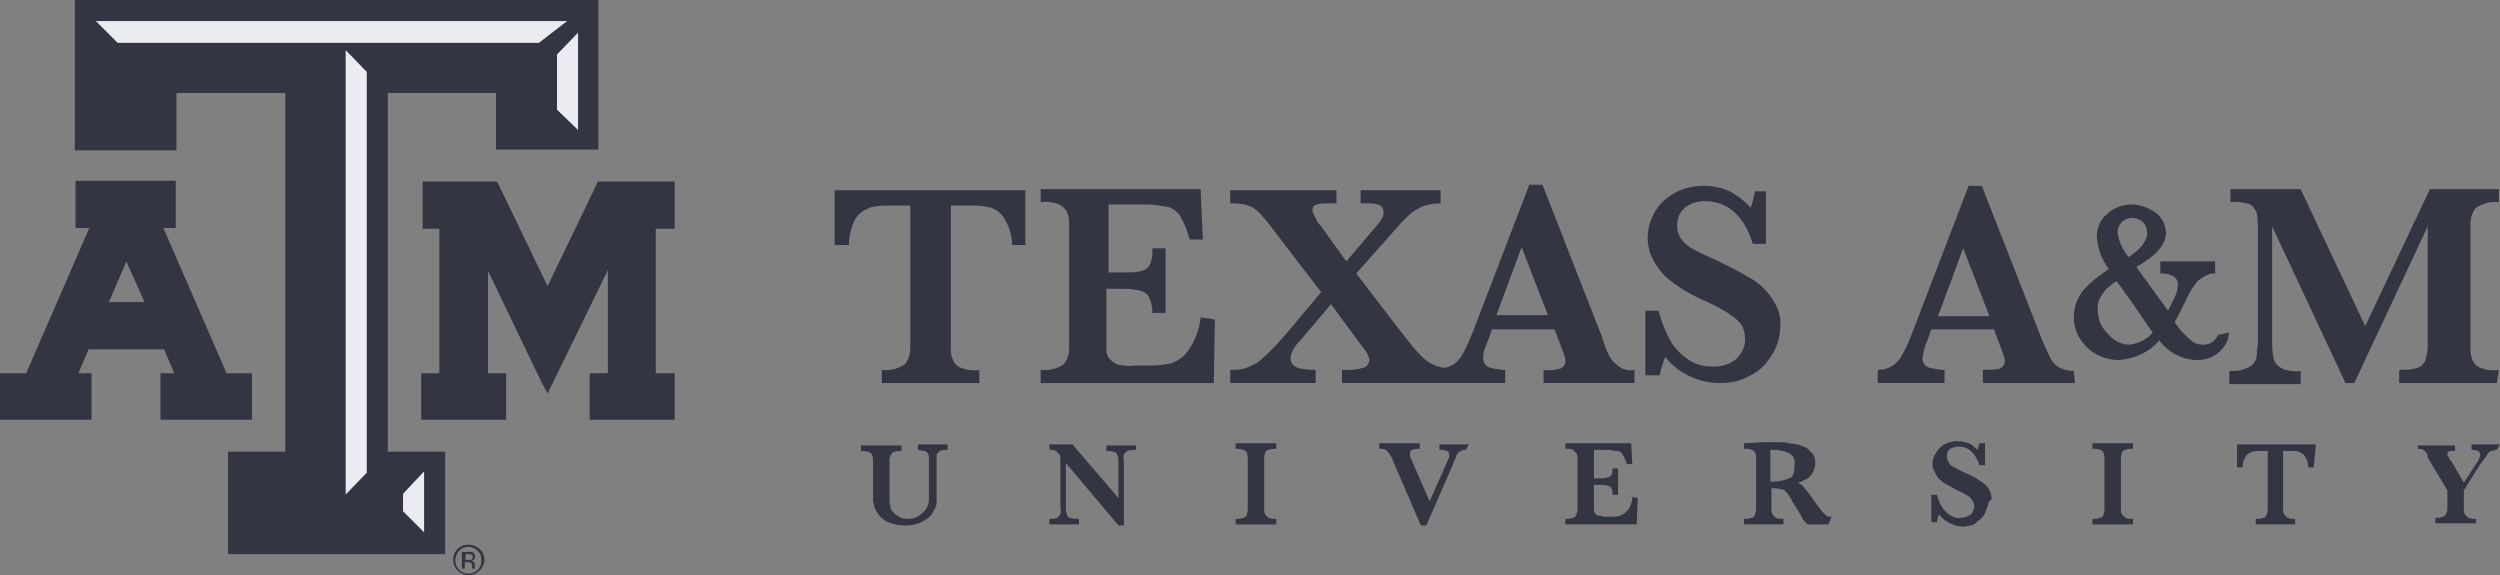
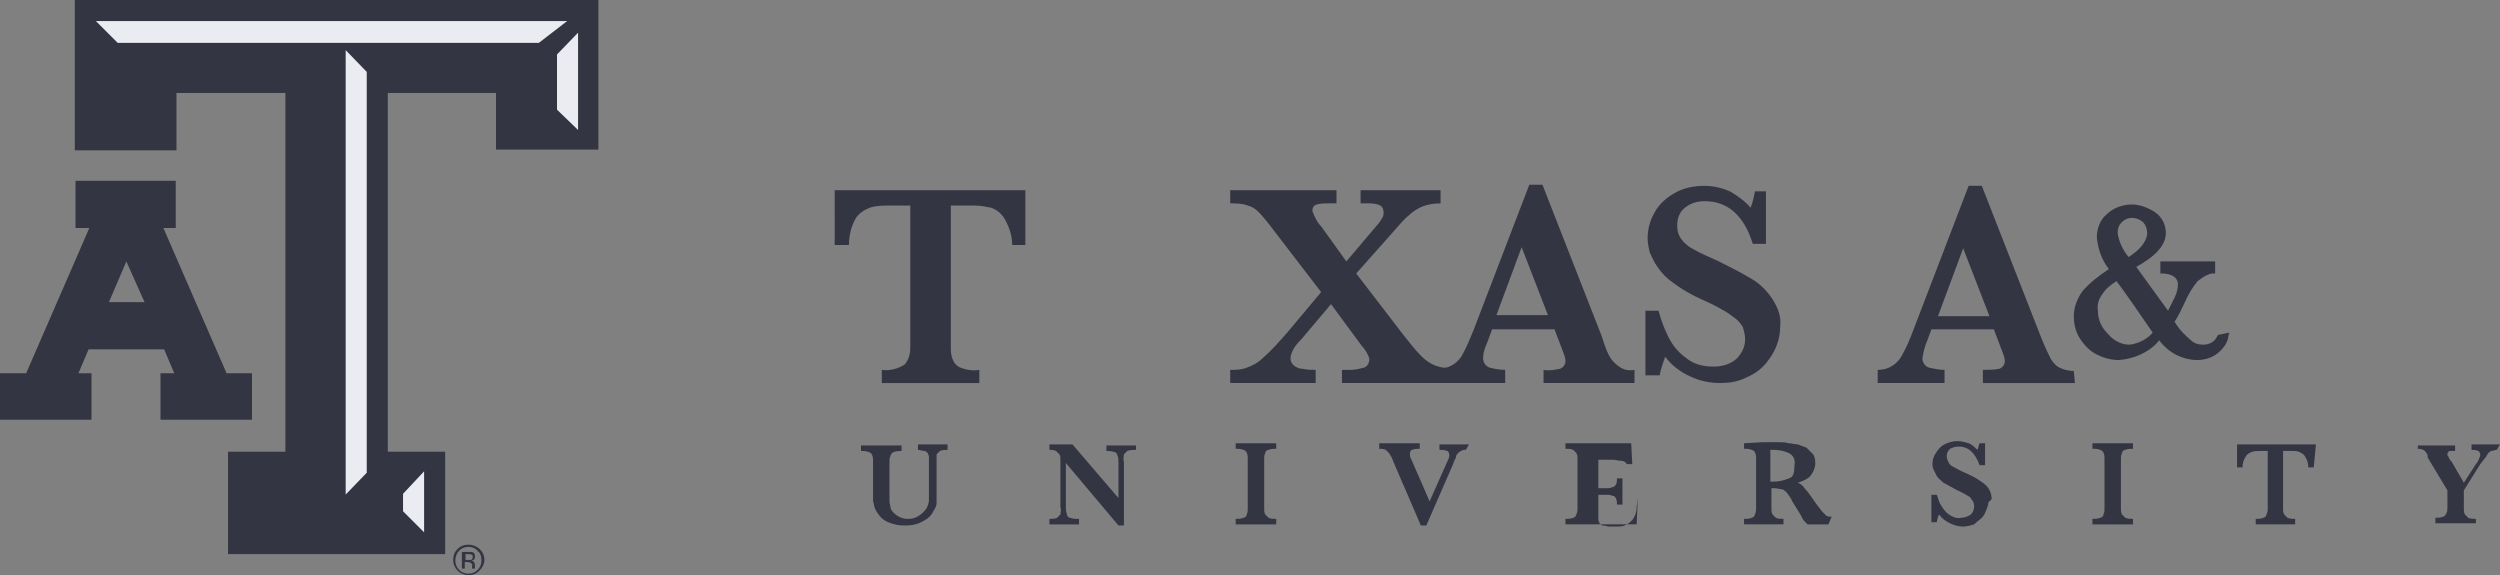
<svg xmlns="http://www.w3.org/2000/svg" version="1.1" id="Layer_1" x="0px" y="0px" viewBox="0 0 800 184.05" enable-background="new 0 0 800 184.05" xml:space="preserve">
  <rect x="0" y="0" width="800" height="184.05" fill="#808080" stroke="none" />
  <g>
    <path fill="#333542" d="M328.108,78.397h-4.207c0-3.155-1.052-5.96-2.454-8.414c-1.052-1.753-2.454-2.805-4.207-3.506   c-1.753-0.351-3.506-0.701-5.259-0.701h-7.713v45.226c0,1.402,0,2.805,0.701,4.207c0.351,1.052,1.402,2.104,2.454,2.454   c1.753,0.701,3.856,1.052,5.96,0.701v4.207h-31.202v-4.207c2.454,0.351,5.259-0.351,7.362-1.753   c1.402-1.753,1.753-3.506,1.753-5.609V65.775h-6.661c-2.104,0-4.207,0-6.311,0.701c-1.753,0.701-3.506,1.753-4.558,3.506   c-1.402,2.454-2.104,5.609-2.104,8.414h-4.558V60.867h61.002v17.53" />
-     <path fill="#333542" d="M388.76,102.237l-0.351,20.334h-55.393v-4.207c2.454,0.351,5.259-0.351,7.362-1.753   c1.402-1.753,1.753-3.506,1.753-5.609V72.086c0-1.402,0-2.805-0.701-4.207c-0.351-1.052-1.402-1.753-2.454-2.454   c-1.753-0.701-3.856-1.052-5.96-0.701v-4.207h51.186l0.701,16.127h-4.207c-0.701-2.805-1.753-5.259-3.155-7.713   c-1.052-1.402-2.454-2.454-4.207-2.805c-2.454-0.351-4.558-0.701-7.012-0.701h-11.569v21.736h6.311c1.753,0,3.155,0,4.908-0.701   c1.052-0.351,1.753-1.052,2.104-2.104c0.701-1.753,0.701-3.155,0.701-4.908h4.207v20.685h-4.207c0-1.753-0.351-3.506-1.052-4.908   c-0.351-1.052-1.402-1.753-2.454-2.104c-1.402-0.351-3.155-0.701-4.908-0.701h-6.311v14.374c0,2.454,0,4.207,0,5.259   s0.351,2.104,1.052,2.805s1.402,1.402,2.454,1.753c1.753,0.351,3.506,0.701,5.259,0.351h5.96c2.104,0,4.207-0.351,5.96-0.701   c2.104-0.701,4.207-2.104,5.609-4.207c2.104-3.155,3.506-6.661,3.856-10.518L388.76,102.237" />
    <path fill="#333542" d="M518.127,117.312c-1.052-0.701-2.104-1.753-2.805-2.805s-1.753-3.506-2.805-7.012l-18.932-48.381h-4.207   l-17.88,46.628c-1.052,2.454-2.104,5.259-3.506,7.713c-0.701,1.402-2.104,2.805-3.506,3.506c-0.701,0.351-1.402,0.701-2.104,0.701   c-1.052,0-2.104-0.351-3.155-0.701c-1.753-0.701-3.155-1.753-4.558-3.155c-2.104-2.104-3.856-4.558-5.609-6.661l-15.075-19.633   l11.219-12.621c2.454-2.805,4.207-4.908,5.609-5.96c1.402-1.402,2.805-2.104,4.207-2.805c1.753-0.701,3.856-1.052,5.96-1.052   v-4.207h-25.593v4.207h2.104c1.402,0,2.805,0,4.207,0.701c0.701,0.351,1.052,1.402,1.052,2.104c0,0.701,0,1.052-0.351,1.753   c-0.351,0.351-0.701,1.402-1.753,2.454l-9.816,11.569l-8.064-11.219c-1.402-1.402-2.104-3.155-2.805-4.908   c0-1.052,0.351-1.753,1.402-2.104c1.402-0.351,2.454-0.351,3.856-0.351h2.454v-4.207h-34.007v4.207c1.753,0,3.856,0,5.609,0.701   c1.402,0.351,2.454,1.052,3.506,2.104c1.052,1.052,2.805,3.155,4.908,5.96l15.075,19.633l-10.868,12.972   c-2.454,2.805-4.908,5.609-7.713,8.064c-1.402,1.402-3.155,2.454-5.259,3.155c-1.753,0.701-3.506,0.701-5.259,0.701v4.207h27.346   v-4.207c-1.402,0-2.805,0-4.207-0.351c-1.052,0-1.753-0.351-2.805-1.052c-0.701-0.701-1.052-1.402-1.052-2.454   c0.351-2.454,1.753-4.207,3.506-5.96l9.466-11.219l9.816,13.322c1.052,1.052,2.104,2.805,2.454,4.207   c0,1.402-0.701,2.454-1.753,2.805c-1.402,0.351-2.805,0.701-4.207,0.701h-2.805v4.207h52.238v-4.207   c-1.753,0-3.506-0.351-4.908-0.701c-1.402-0.351-2.454-2.104-2.104-3.506c0-1.753,0.701-3.155,1.402-4.908l1.402-3.856h19.984   l2.805,7.362c0.351,1.052,0.701,1.753,0.701,2.805s-0.701,2.104-1.753,2.454c-1.753,0.351-3.506,0.701-5.259,0.351v4.207h29.099   v-4.207C521.282,118.714,519.529,118.364,518.127,117.312z M478.861,100.834l8.064-21.736l8.414,21.736H478.861z" />
    <path fill="#333542" d="M569.663,104.34c0,2.104-0.351,4.207-1.052,5.96c-0.701,2.104-2.104,4.207-3.506,5.96   c-1.753,2.104-3.856,3.506-6.311,4.558c-2.805,1.402-5.609,1.753-8.414,1.753c-3.155,0-6.661-0.701-9.466-2.104   c-3.155-1.402-5.96-3.506-8.064-6.311c-0.701,2.104-1.402,3.856-1.753,5.96h-4.558V99.432h4.207   c0.701,2.805,1.753,5.609,3.155,8.414c1.402,2.805,3.155,4.908,5.609,6.661c2.454,2.104,5.609,2.805,8.765,2.805   c2.805,0,5.259-0.701,7.362-2.454c1.753-1.753,2.805-3.856,2.805-6.311c0-1.402-0.351-2.454-0.701-3.856   c-0.701-1.052-1.402-2.104-2.454-2.805c-1.402-1.052-2.805-2.104-4.207-2.805c-1.753-1.052-3.856-2.104-6.311-3.155   c-3.155-1.402-6.311-3.155-9.115-5.259c-2.104-1.402-3.856-3.155-5.259-5.259c-1.052-1.402-1.753-3.155-2.454-4.558   c-0.351-1.402-0.701-3.155-0.701-4.558c0-2.805,0.701-5.609,2.104-8.064c1.402-2.805,3.856-4.908,6.311-6.311   c2.805-1.753,6.311-2.454,9.816-2.454c2.805,0,5.609,0.701,8.064,1.753c2.454,1.402,4.908,3.155,6.661,5.259   c0.701-1.753,1.052-3.506,1.402-5.259h3.506v16.828h-4.207c-2.805-9.115-8.064-13.673-15.426-13.673   c-2.454,0-4.558,0.701-6.311,2.104s-2.454,3.506-2.454,5.609c0,1.753,0.351,3.155,1.402,4.558c1.052,1.402,2.454,2.454,3.857,3.155   c1.753,1.052,4.207,2.104,8.064,3.856c3.506,1.753,7.012,3.506,10.518,5.609c2.454,1.402,4.558,3.506,6.311,5.96   C568.962,98.38,570.014,101.185,569.663,104.34" />
    <path fill="#333542" d="M663.972,122.571h-29.449v-4.207c1.753,0,3.506,0,5.259-0.351c1.052-0.351,1.753-1.402,1.753-2.454   s-0.351-1.753-0.701-2.805l-2.805-7.362h-19.984l-1.402,3.856c-0.701,1.402-1.052,3.155-1.402,4.908   c-0.351,1.402,0.701,3.155,2.104,3.506c1.753,0.351,3.155,0.701,4.908,0.701v4.207h-21.386v-4.207c1.402,0,3.155-0.351,4.207-1.052   c1.402-0.701,2.805-2.104,3.506-3.506c1.402-2.454,2.454-4.908,3.506-7.713l17.88-46.628h4.207l18.932,48.381   c1.402,3.506,2.454,5.609,3.155,7.012c0.701,1.052,1.402,2.104,2.805,2.805c1.402,0.701,3.155,1.052,4.558,1.052L663.972,122.571    M636.626,101.185l-8.414-21.736l-8.064,21.736H636.626z" />
-     <path fill="#333542" d="M798.948,122.571h-31.202v-4.207c2.104,0,3.857,0,5.96-0.701c1.052-0.351,2.104-1.402,2.454-2.454   c0.351-1.402,0.701-2.805,0.701-4.207V72.437l-23.489,50.134h-2.805l-23.489-50.134v36.812c0,1.402,0,3.155,0.351,4.558   c0,1.052,0.351,1.753,1.052,2.805c0.701,0.701,1.753,1.402,2.805,1.753c1.753,0.351,3.506,0.701,4.908,0.351v4.207h-22.788v-4.207   c1.753,0,3.506,0,4.908-0.701c1.052-0.351,2.104-0.701,2.805-1.753c0.701-0.701,1.052-1.753,1.052-2.805   c0-1.402,0.351-2.805,0.351-4.558v-35.06c0-1.753,0-3.856-0.351-5.609c-0.351-1.052-1.052-2.104-2.104-2.805   c-2.104-0.701-4.207-1.052-6.311-0.701v-4.207h22.438l20.685,43.824l20.685-43.824h22.087v4.207   c-2.454-0.351-5.259,0.351-7.362,1.753c-1.402,1.753-1.753,3.506-1.753,5.609v38.915c0,1.402,0,2.805,0.701,4.207   c0.351,1.052,1.402,2.104,2.454,2.454c1.753,0.701,3.856,1.052,5.96,0.701L798.948,122.571" />
    <path fill="#333542" d="M303.216,143.957c-0.701,0-1.753,0-2.454,0.351c-0.351,0.351-0.701,0.701-1.052,1.052   c0,0.701,0,1.402,0,2.104v9.466c0,1.402,0,2.454,0,3.856c0,1.052-0.351,1.753-1.052,2.805c-0.701,1.753-2.454,2.805-3.856,3.506   c-1.402,0.701-3.155,1.052-4.908,1.052c-1.052,0-2.454,0-3.506-0.351c-1.402-0.351-2.454-0.701-3.506-1.402   c-1.052-0.701-1.753-1.753-2.454-2.805c-0.351-0.701-0.701-1.402-0.701-1.753c0-0.701-0.351-1.052-0.351-1.753s0-1.402,0-2.104   v-10.518c0-0.701,0-1.753-0.701-2.454c-1.052-0.701-2.104-0.701-3.155-0.701v-1.753h12.972v1.753c-0.701,0-1.753,0-2.454,0.351   c-0.351,0-0.701,0.351-1.052,1.052c0,0.351-0.351,0.701-0.351,1.402v10.518c0,1.052,0,1.753,0,2.805   c0,0.701,0.351,1.402,0.351,2.104c0.351,1.052,1.052,1.753,2.104,2.454c1.052,0.701,2.104,1.052,3.506,1.052   s2.454-0.351,3.506-1.052s1.753-1.402,2.454-2.454c0.351-0.701,0.701-1.753,0.701-2.454c0-1.052,0-2.104,0-3.155v-9.115   c0-0.701,0-1.402,0-1.753c0-0.351-0.351-0.701-0.351-1.052c-0.351-0.351-0.701-0.701-1.052-0.701c-0.701,0-1.402-0.351-2.104-0.351   v-1.753h9.466V143.957" />
    <path fill="#333542" d="M363.517,143.957c-1.052,0-1.753,0-2.805,0.351c-0.351,0.351-0.701,0.701-1.052,1.052   c0,0.701-0.351,1.402,0,2.454v20.334h-1.753l-16.828-19.984v14.024c0,0.701,0,1.402,0.351,2.454c0,0.351,0.351,1.052,1.052,1.052   c0.701,0.351,1.753,0.351,2.805,0.351v1.753h-9.466v-1.753c0.701,0,1.753,0,2.454-0.351c0.351-0.351,0.701-0.701,1.052-1.052   c0-0.701,0.351-1.402,0-2.454v-12.972c0-1.052,0-1.753,0-2.454c0-0.351,0-1.052-0.351-1.402c-0.351-0.351-0.701-0.701-1.052-1.052   c-0.701-0.351-1.402-0.351-2.104-0.351v-1.753h7.362l14.725,17.179v-11.569c0-0.701,0-1.402-0.351-2.104   c0-0.351-0.351-1.052-1.052-1.052c-0.701-0.351-1.753-0.351-2.454-0.351v-1.753h9.466v1.403" />
    <path fill="#333542" d="M408.393,167.797h-12.972v-1.753c0.701,0,1.753,0,2.454-0.351c0.351,0,1.052-0.351,1.052-1.052   c0.351-0.701,0.351-1.052,0.351-1.753v-16.127c0-0.701,0-1.753-0.701-2.454c-1.052-0.701-2.104-0.701-3.155-0.701v-1.753h12.972   v1.753c-0.701,0-1.753,0-2.454,0.351c-0.351,0-1.052,0.351-1.052,1.052c-0.351,0.701-0.351,1.052-0.351,1.753v16.127   c0,0.701,0,1.052,0.351,1.753c0.351,0.351,0.701,0.701,1.052,1.052c0.701,0.351,1.753,0.351,2.454,0.351L408.393,167.797" />
    <path fill="#333542" d="M469.045,143.957c-0.701,0-1.052,0-1.402,0.351c-0.351,0-0.701,0.351-1.052,0.701   c-0.351,0.351-0.701,0.701-0.701,1.402c-0.351,0.701-0.701,1.402-1.052,2.454l-8.414,19.282h-1.753l-8.765-20.334   c-0.351-1.052-0.701-1.753-1.402-2.805c-0.351-0.351-0.701-0.701-1.052-1.052c-0.701-0.351-1.402-0.351-2.104-0.351v-1.753h12.972   v1.753c-0.701,0-1.753,0-2.454,0.351c-0.351,0-0.701,0.701-0.701,1.052c0,0.701,0,1.402,0.351,1.753l5.96,13.673l5.609-12.621   c0.351-0.701,0.701-1.402,0.701-2.104c0-0.701-0.351-1.402-0.701-1.402c-0.701-0.351-1.753-0.351-2.454-0.351v-1.753h9.466   L469.045,143.957" />
-     <path fill="#333542" d="M524.087,159.383l-0.351,8.414h-22.788v-1.753c1.052,0,2.104,0,3.155-0.701   c0.351-0.701,0.701-1.402,0.701-2.454v-16.127c0-0.701,0-1.052-0.351-1.753c-0.351-0.351-0.701-0.701-1.052-1.052   c-0.701-0.351-1.753-0.351-2.454-0.351v-1.753h21.035l0.351,6.661h-1.753c-0.351-1.052-0.701-2.104-1.402-3.155   c-0.351-0.701-1.052-1.052-1.753-1.052c-1.052,0-1.753-0.351-2.805-0.351h-4.558v9.115h2.454c0.701,0,1.402,0,2.104-0.351   c0.351,0,0.701-0.351,1.052-0.701c0.351-0.701,0.351-1.402,0.351-2.104h1.753v8.414h-1.753c0-0.701,0-1.402-0.351-2.104   c-0.351-0.351-0.351-0.701-1.052-0.701c-0.701-0.351-1.402-0.351-2.104-0.351h-2.454v5.96c0,1.052,0,1.753,0,2.104   s0.351,0.701,0.351,1.052c0.351,0.351,0.701,0.701,1.052,0.701c0.701,0,1.402,0.351,2.104,0.351h2.454c0.701,0,1.753,0,2.454-0.351   c1.052-0.351,1.753-1.052,2.454-1.753c1.052-1.402,1.402-2.805,1.402-4.207L524.087,159.383" />
+     <path fill="#333542" d="M524.087,159.383l-0.351,8.414h-22.788v-1.753c1.052,0,2.104,0,3.155-0.701   c0.351-0.701,0.701-1.402,0.701-2.454v-16.127c0-0.701,0-1.052-0.351-1.753c-0.351-0.351-0.701-0.701-1.052-1.052   c-0.701-0.351-1.753-0.351-2.454-0.351v-1.753h21.035l0.351,6.661h-1.753c-0.351-0.701-1.052-1.052-1.753-1.052c-1.052,0-1.753-0.351-2.805-0.351h-4.558v9.115h2.454c0.701,0,1.402,0,2.104-0.351   c0.351,0,0.701-0.351,1.052-0.701c0.351-0.701,0.351-1.402,0.351-2.104h1.753v8.414h-1.753c0-0.701,0-1.402-0.351-2.104   c-0.351-0.351-0.351-0.701-1.052-0.701c-0.701-0.351-1.402-0.351-2.104-0.351h-2.454v5.96c0,1.052,0,1.753,0,2.104   s0.351,0.701,0.351,1.052c0.351,0.351,0.701,0.701,1.052,0.701c0.701,0,1.402,0.351,2.104,0.351h2.454c0.701,0,1.753,0,2.454-0.351   c1.052-0.351,1.753-1.052,2.454-1.753c1.052-1.402,1.402-2.805,1.402-4.207L524.087,159.383" />
    <path fill="#333542" d="M585.089,167.797h-6.661c-0.351-0.351-0.701-0.701-1.052-1.052s-0.701-1.052-1.052-1.753l-1.052-1.753   l-1.753-2.805c-0.351-1.052-1.052-1.753-1.753-2.805c-0.351-0.351-0.701-0.701-1.402-1.052c-0.701,0-1.753-0.351-2.454-0.351   h-1.052v6.661c0,0.701,0,1.052,0.351,1.753c0.351,0.351,0.701,0.701,1.052,1.052c0.701,0.351,1.753,0.351,2.454,0.351v1.753   h-12.621v-1.753c1.052,0,2.104,0,3.155-0.701c0.351-0.701,0.701-1.402,0.701-2.454v-16.127c0-0.701,0-1.753-0.701-2.454   c-1.052-0.701-2.104-0.701-3.155-0.701v-1.753l5.96-0.351h1.402h3.506c1.402,0,2.454,0,3.506,0.351   c1.052,0,1.753,0.351,2.805,0.351c1.052,0.351,1.753,0.701,2.805,1.052c0.701,0.701,1.402,1.402,2.104,2.104   c0.701,1.052,0.701,2.104,0.701,3.155c0,0.701-0.351,1.753-0.701,2.454c-0.351,0.701-1.052,1.753-1.753,2.104   c-1.052,0.701-2.104,1.052-3.155,1.402c1.052,0.351,1.753,1.052,2.454,2.104c0.701,0.701,1.753,2.104,3.155,4.207   c0.701,1.052,1.402,1.753,2.104,2.805c0.351,0.351,1.052,1.052,1.402,1.402c0.351,0.351,1.052,0.351,1.753,0.351L585.089,167.797    M574.221,148.865c0.351-1.753-0.351-3.155-1.753-3.856s-3.155-1.052-4.908-1.052h-1.052v10.167h1.052   c1.753,0,3.155-0.351,4.908-1.052C573.87,152.721,574.221,151.319,574.221,148.865L574.221,148.865z" />
    <path fill="#333542" d="M636.275,160.785c0,0.701-0.351,1.753-0.701,2.454c-0.351,1.052-0.701,1.753-1.402,2.454   c-0.701,0.701-1.753,1.402-2.454,2.104c-1.052,0.351-2.454,0.701-3.506,0.701c-1.402,0-2.805-0.351-4.207-1.052   s-2.454-1.402-3.506-2.805c-0.351,0.701-0.701,1.753-0.701,2.454h-1.753v-8.765h1.753c0.351,1.052,0.701,2.454,1.402,3.506   s1.402,2.104,2.454,2.805c1.052,0.701,2.454,1.402,3.857,1.052c1.052,0,2.104-0.351,3.155-1.052   c1.052-1.052,1.402-2.805,0.701-4.207c-0.351-0.351-0.701-1.052-1.052-1.402c-0.701-0.351-1.052-0.701-1.753-1.052l-2.805-1.402   c-1.402-0.701-2.454-1.402-3.856-2.104c-0.701-0.701-1.753-1.402-2.104-2.104s-0.701-1.402-1.052-2.104   c-0.351-0.701-0.351-1.402-0.351-1.753c0-1.402,0.351-2.454,1.052-3.506s1.402-2.104,2.805-2.805   c1.402-0.701,2.805-1.052,4.207-1.052c1.052,0,2.454,0.351,3.506,0.701c1.052,0.351,2.104,1.402,2.805,2.104   c0.351-0.701,0.351-1.402,0.701-2.104h1.753v7.012h-1.753c-1.402-3.856-3.506-5.96-6.661-5.96c-1.052,0-2.104,0.351-2.805,0.701   c-0.701,0.701-1.052,1.402-1.052,2.454c0,0.701,0.351,1.402,0.701,2.104c0.351,0.701,1.052,1.052,1.753,1.402   c0.701,0.351,1.753,1.052,3.506,1.753c1.402,0.701,3.155,1.402,4.558,2.454c1.052,0.701,2.104,1.402,2.805,2.454   s1.052,2.104,1.052,3.506" />
    <path fill="#333542" d="M682.553,167.797h-12.972v-1.753c0.701,0,1.753,0,2.454-0.351c0.351,0,1.052-0.351,1.052-1.052   c0.351-0.701,0.351-1.052,0.351-1.753v-16.127c0-0.701,0-1.753-0.701-2.454c-1.052-0.701-2.104-0.701-3.155-0.701v-1.753h12.972   v1.753c-0.701,0-1.753,0-2.454,0.351c-0.351,0-1.052,0.351-1.052,1.052c-0.351,0.701-0.351,1.052-0.351,1.753v16.127   c0,0.701,0,1.052,0.351,1.753c0.351,0.351,0.701,0.701,1.052,1.052c0.701,0.351,1.753,0.351,2.454,0.351L682.553,167.797" />
    <path fill="#333542" d="M740.4,149.566h-1.753c0-1.402-0.351-2.454-1.052-3.506c-0.351-0.701-1.052-1.052-1.753-1.402   s-1.402-0.351-2.104-0.351h-3.155v18.581c0,0.701,0,1.052,0.351,1.753c0.351,0.351,0.701,0.701,1.052,1.052   c0.701,0.351,1.753,0.351,2.454,0.351v1.753h-12.621v-1.753c1.052,0,2.104,0,3.155-0.701c0.351-0.701,0.701-1.402,0.701-2.454   v-18.581h-2.454c-1.052,0-1.753,0-2.805,0.351c-0.701,0.351-1.402,0.701-1.753,1.402c-0.701,1.052-1.052,2.104-1.052,3.506h-1.753   v-7.362H741.1L740.4,149.566" />
    <path fill="#333542" d="M798.948,143.957c-0.701,0-1.052,0.351-1.753,0.351c-0.701,0.351-1.052,0.701-1.402,1.402   c-0.351,0.701-1.052,1.402-2.104,2.805l-5.259,8.414v5.96c0,0.701,0,1.052,0.351,1.753c0.351,0.351,0.701,0.701,1.052,1.052   c0.701,0.351,1.753,0.351,2.454,0.351v1.402h-12.972v-1.753c0.701,0,1.753,0,2.454-0.351c0.351,0,0.701-0.351,1.052-1.052   s0.351-1.052,0.351-1.753v-5.609l-6.311-10.518v-0.351v-0.351c-0.351-0.701-0.701-1.402-1.402-1.753   c-0.701-0.351-1.402-0.351-1.753-0.351v-1.052h11.92v1.753h-1.402c-0.351,0-0.701,0-0.701,0.351   c-0.351,0.351-0.351,0.351-0.351,0.701c0,0.351,0,0.701,0.351,0.701c0,0.351,0.351,1.052,1.052,1.753l3.857,6.661l3.856-5.96   c0.701-0.701,1.052-1.753,1.402-2.805c0-0.701-0.351-1.402-0.701-1.402c-0.701-0.351-1.402-0.351-2.104-0.351v-1.753H800   L798.948,143.957" />
    <path fill="#333542" d="M709.899,107.145l-0.351,0.351c-0.701,1.753-2.454,2.805-4.558,2.805c-1.402,0-2.805-0.351-3.857-1.402   c-2.104-1.753-3.856-3.506-5.259-5.96c1.402-2.104,2.104-3.856,3.155-5.96c1.052-2.454,2.454-4.908,4.207-7.012   c1.402-1.052,2.805-2.104,4.558-2.454h0.351h0.701v-3.856h-17.529v3.856h0.701h0.351c3.856,0.351,4.558,2.104,4.558,3.506   s-0.351,2.805-1.052,4.207s-1.402,2.805-2.104,4.207l-10.167-14.024c6.311-3.506,9.466-7.012,9.466-10.868   c0-2.805-1.402-5.259-3.506-6.661s-4.908-2.454-7.362-2.454c-2.805,0-5.96,1.052-8.064,3.155c-2.104,1.753-3.155,4.558-3.155,7.362   c0.351,3.506,1.402,7.012,3.857,10.167c-3.155,2.104-5.96,4.207-8.414,7.012c-1.753,2.454-2.805,5.259-2.805,8.064   s0.701,5.259,2.104,7.362c1.402,2.104,3.155,3.856,5.259,4.908c2.104,1.052,4.558,1.753,7.012,1.753   c4.908-0.351,9.816-2.454,12.972-6.311c2.805,3.856,7.362,6.311,12.271,6.311c2.104,0,4.558-0.701,6.311-2.104   s3.155-3.155,3.506-5.259v-0.351l0.351-1.052L709.899,107.145z M681.15,82.253c-1.753-2.104-3.155-4.908-3.506-7.713   c0-1.402,0.351-2.454,1.402-3.506c1.753-1.753,4.558-1.753,6.661,0c1.052,1.052,1.402,2.454,1.402,3.856   C686.76,77.345,685.007,79.799,681.15,82.253L681.15,82.253z M672.736,94.173c1.052-1.753,2.805-3.155,4.558-4.207   c3.155,4.207,7.012,9.816,11.569,16.478c-1.753,2.104-4.558,3.506-7.362,3.856c-2.805,0-5.259-1.402-7.012-3.506   c-2.104-2.104-3.155-4.558-3.155-7.362C670.983,97.328,671.685,95.575,672.736,94.173z" />
-     <polyline fill="#333542" points="214.028,58.097 191.254,58.097 190.79,59.259 175.22,91.56 159.65,59.259 158.953,58.097    135.249,58.097 135.249,73.202 140.594,73.202 140.594,119.447 134.784,119.447 134.784,134.32 161.974,134.32 161.974,119.447    156.164,119.447 156.164,86.68 173.361,122.468 175.22,125.954 194.508,86.448 194.508,119.447 188.698,119.447 188.698,134.32    215.887,134.32 215.887,119.447 209.845,119.447 209.845,73.202 215.887,73.202 215.887,58.097 214.028,58.097  " />
    <path fill="#333542" d="M78.779,119.447h-6.274L52.287,72.969h3.951V57.864h-32.07v15.105h4.415L8.366,119.447H0v14.873h29.281   v-14.873h-4.183l3.253-7.669h24.168l3.253,7.669h-4.415v14.873h29.281v-14.873L78.779,119.447 M46.245,96.673H34.858l5.577-13.014   L46.245,96.673z" />
    <path fill="#333542" d="M147.798,176.614v5.345h0.93v-2.091h0.697c0.465,0,0.697,0,1.162,0.232s0.697,0.697,0.465,1.162v0.697l0,0   l0,0h0.93l0,0v-0.232c0-0.232,0-0.232,0-0.465v-0.465c0-0.697-0.465-1.394-1.162-1.394c0.232,0,0.465-0.232,0.697-0.232   c0.465-0.232,0.465-0.697,0.465-1.162c0-0.697-0.232-1.162-0.93-1.394c-0.232,0-0.697,0-1.162,0h-2.092 M151.284,178.241   c0,0.465-0.232,0.697-0.465,0.93c-0.232,0-0.697,0-0.93,0h-0.93v-1.859h0.93c0.465,0,0.697,0,1.162,0.232   C151.051,177.543,151.284,177.776,151.284,178.241 M155.002,179.17c0-2.789-2.324-4.88-5.113-4.88   c-1.394,0-2.556,0.465-3.486,1.394s-1.394,2.091-1.394,3.486c0,2.789,2.324,4.88,4.88,4.88c1.394,0,2.556-0.465,3.486-1.394   S155.002,180.564,155.002,179.17 M149.889,174.987c1.162,0,2.324,0.465,3.021,1.394c0.93,0.697,1.162,1.859,1.162,3.021   c0,2.324-1.859,4.183-4.183,4.183s-4.183-1.859-4.183-4.183C145.706,176.846,147.566,174.987,149.889,174.987" />
    <polyline fill="#333542" points="23.936,0 23.936,48.104 56.47,48.104 56.47,29.746 91.328,29.746 91.328,144.545 72.969,144.545    72.969,177.311 142.453,177.311 142.453,144.545 124.095,144.545 124.095,29.746 158.72,29.746 158.72,47.872 191.487,47.872    191.487,0 23.936,0  " />
    <g>
      <polygon fill="#EBECF1" points="128.975,158.023 135.714,150.819 135.714,170.339 128.975,163.6   " />
      <polygon fill="#EBECF1" points="117.355,151.284 110.616,158.255 110.616,16.035 117.355,23.006   " />
      <polygon fill="#EBECF1" points="37.647,13.711 30.675,6.739 181.494,6.739 172.431,13.711   " />
      <polygon fill="#EBECF1" points="184.98,41.597 178.241,35.09 178.241,17.429 184.98,10.457   " />
    </g>
  </g>
</svg>